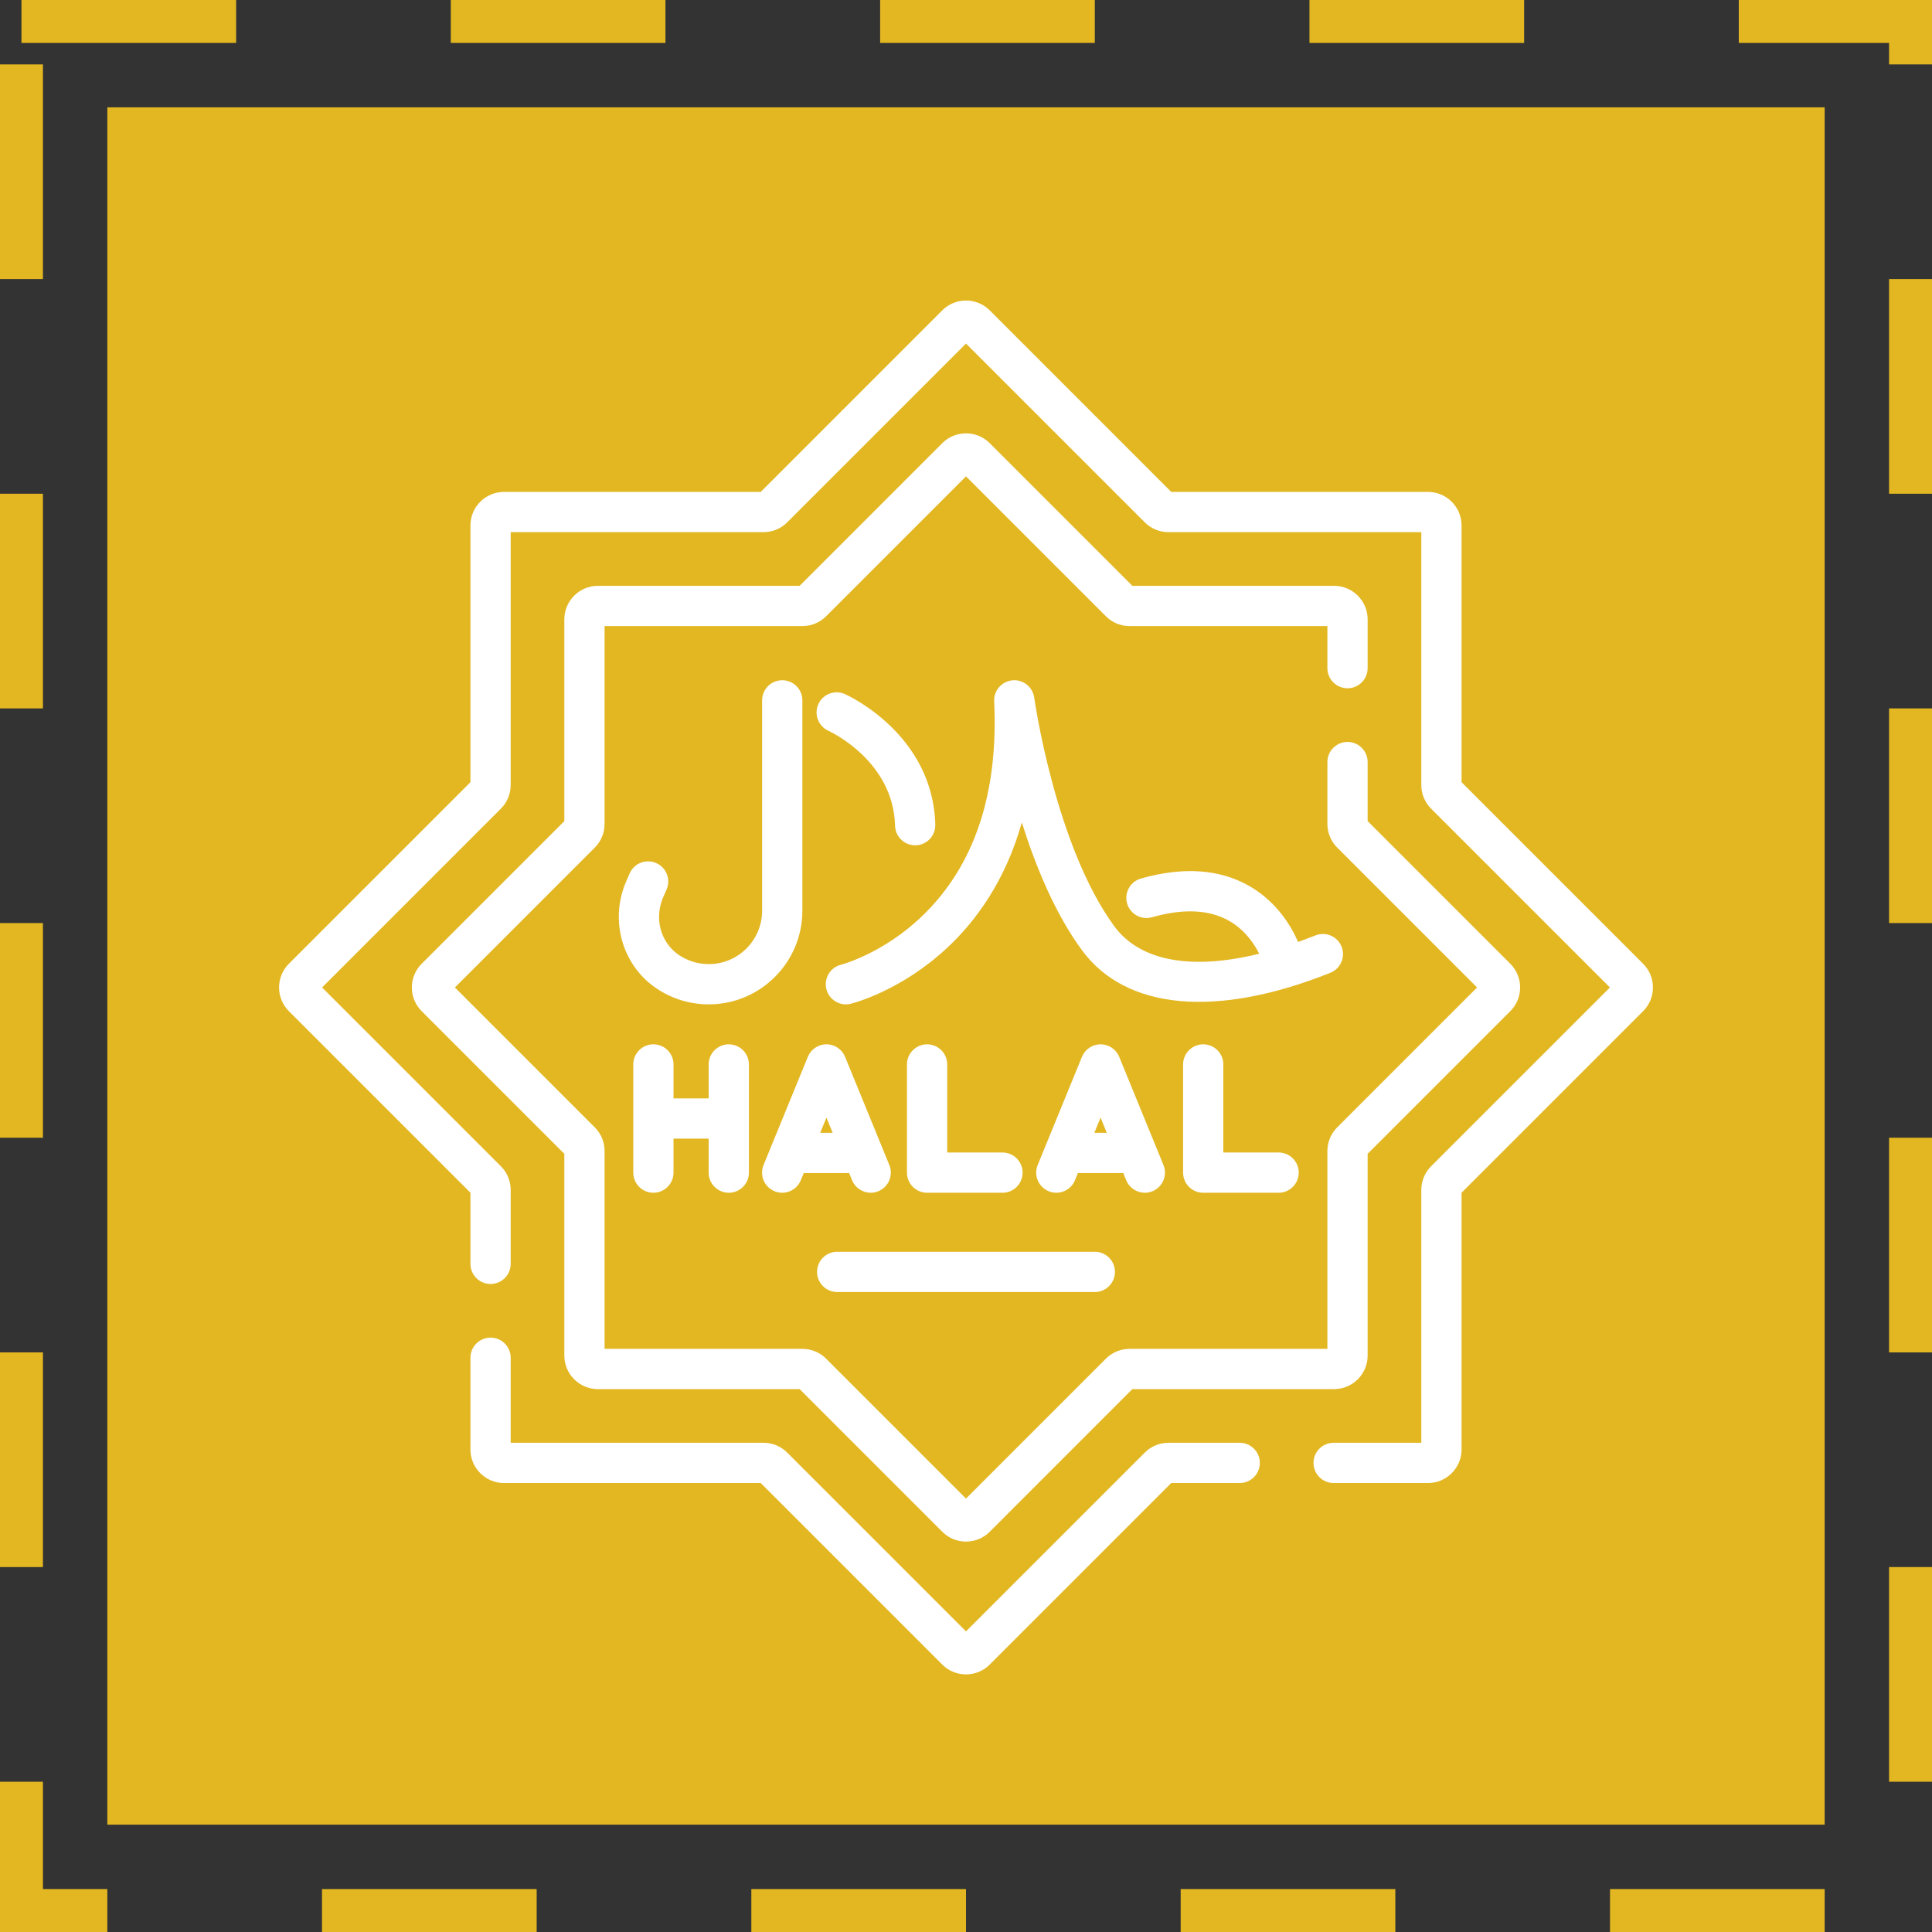
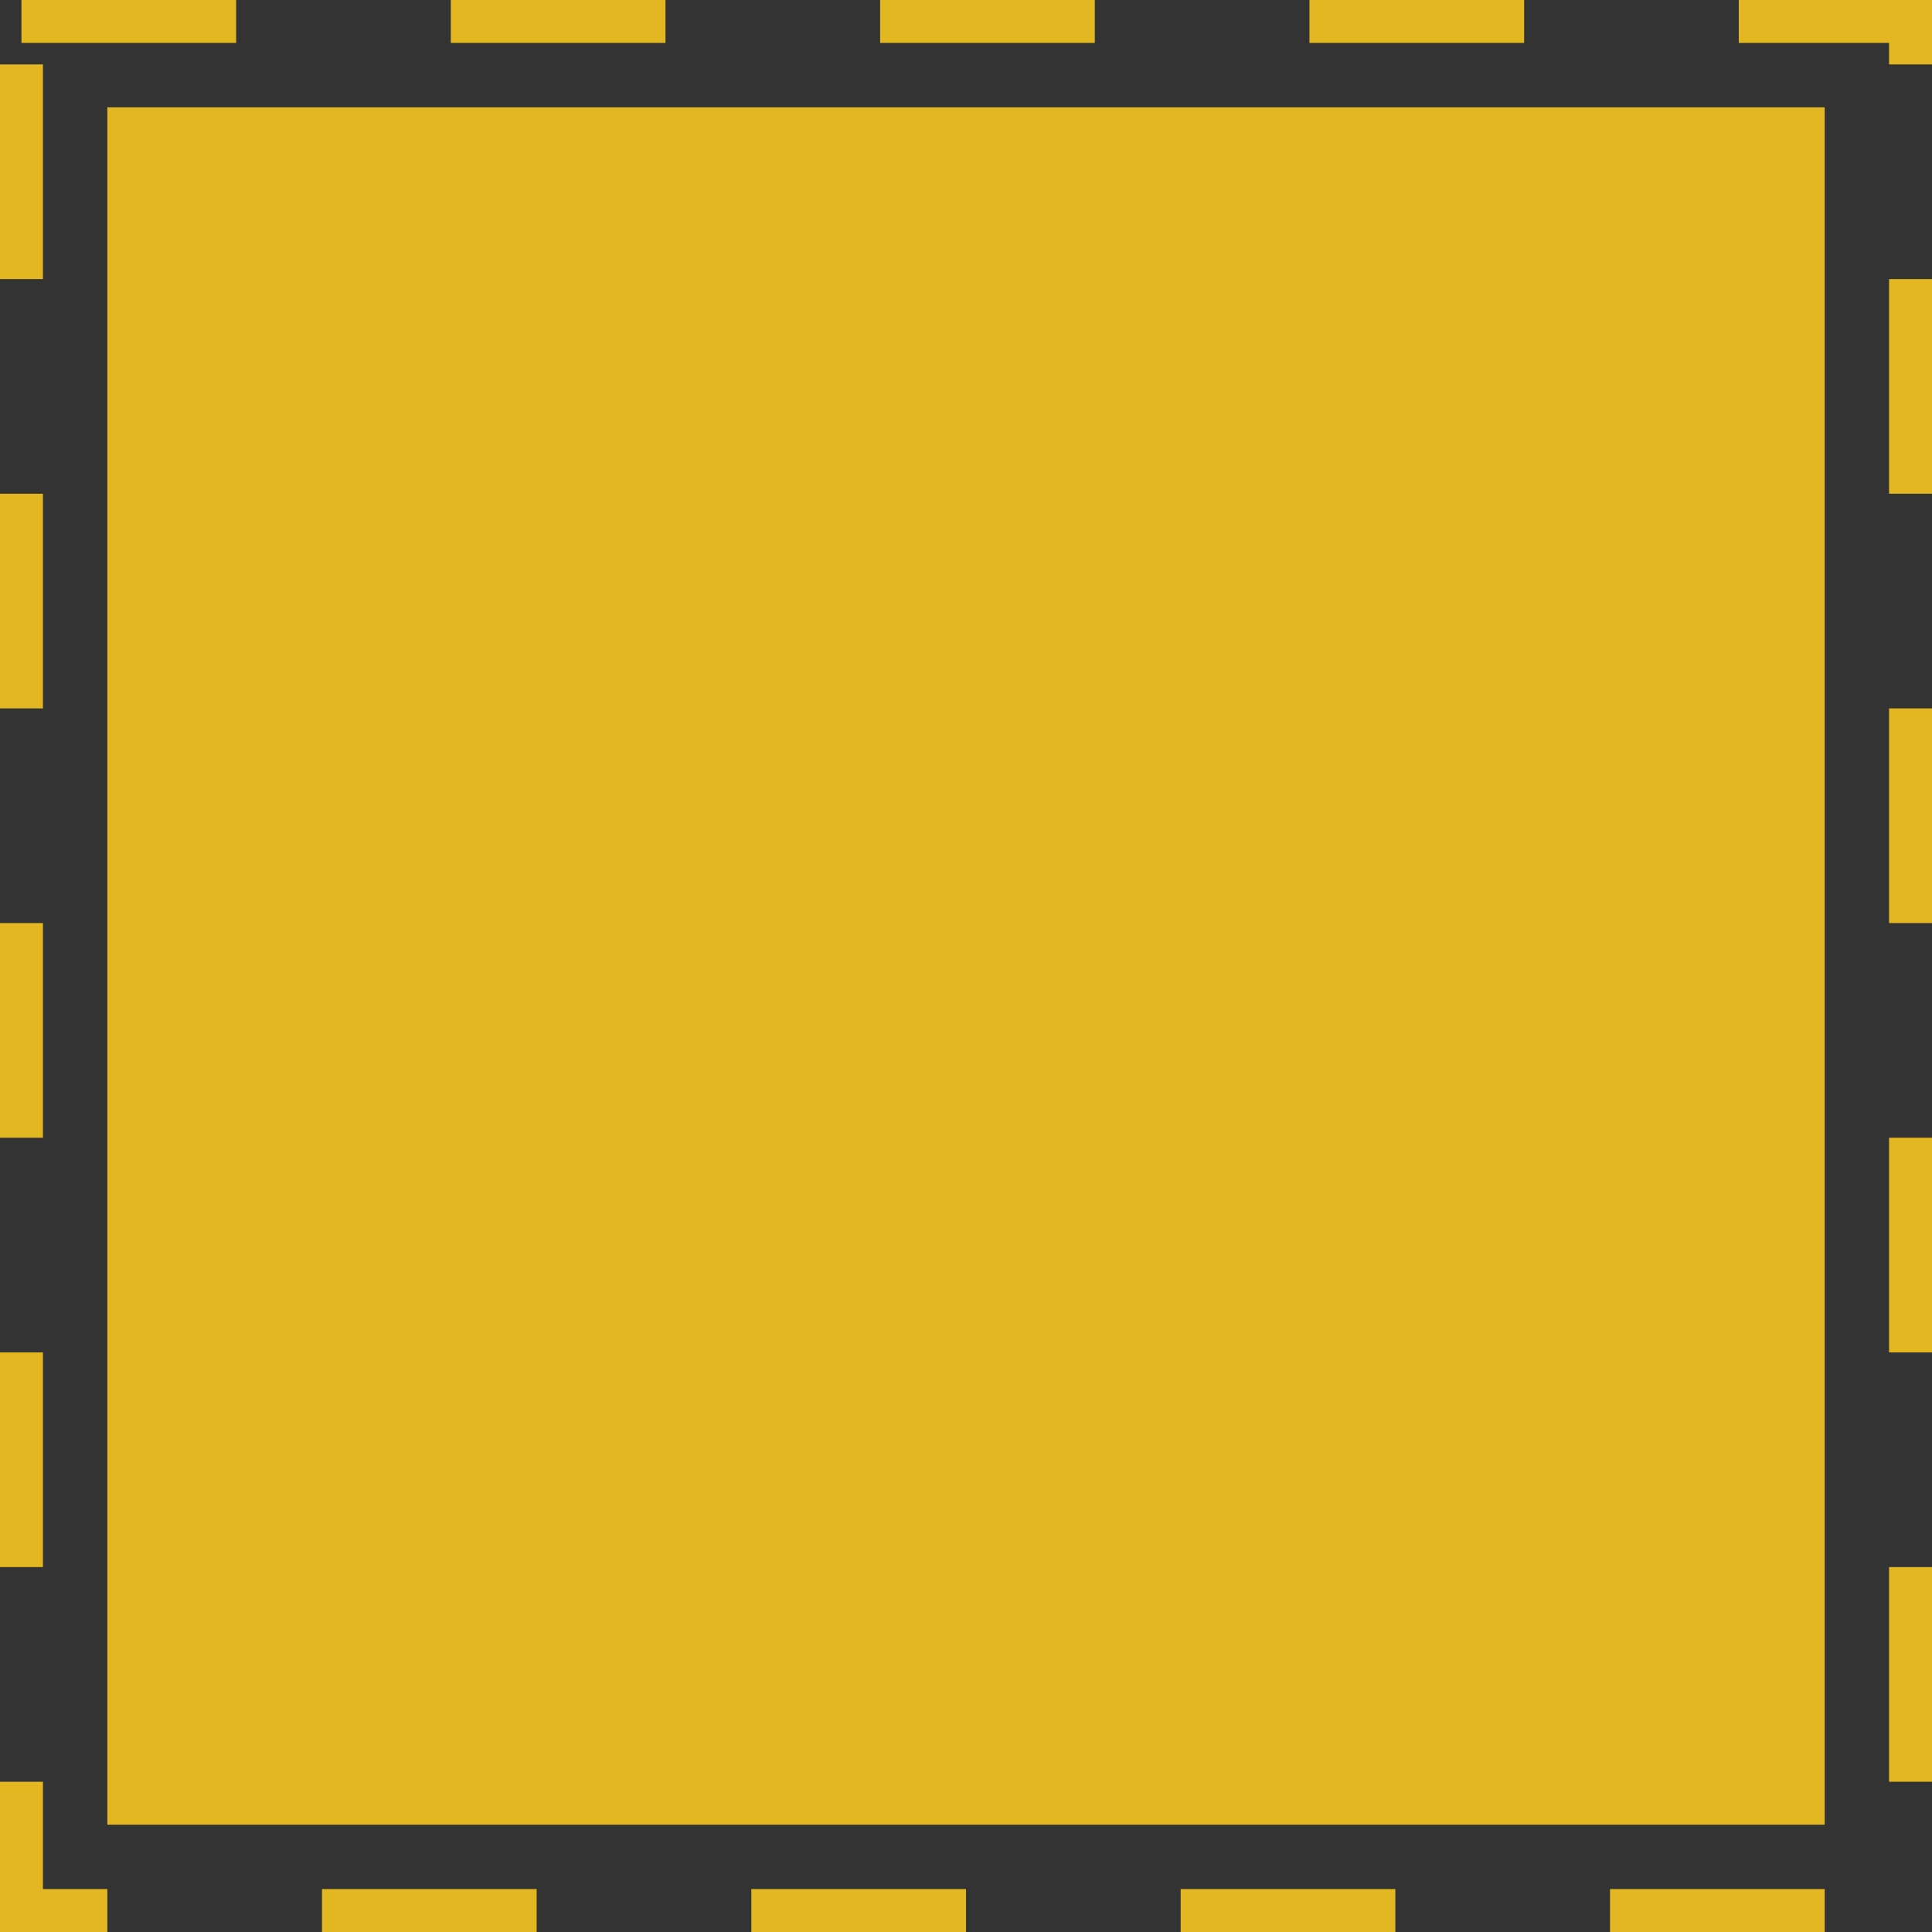
<svg xmlns="http://www.w3.org/2000/svg" width="90" height="90" viewBox="0 0 90 90" fill="none">
  <rect x="0" y="0" width="90" height="90" fill="#333333" stroke="none" />
  <rect x="1" y="1" width="88" height="88" stroke="#E3B722" stroke-width="2" stroke-dasharray="10 10" />
  <rect x="6" y="6" width="78" height="78" fill="#E3B722" stroke="#E3B722" stroke-width="2" />
  <g clip-path="url(#clip0_176_545)">
-     <path d="M27.852 64.71H37.25L43.895 71.355C44.19 71.651 44.582 71.813 45 71.813C45.417 71.813 45.81 71.651 46.105 71.356L52.75 64.71H62.148C63.009 64.71 63.71 64.01 63.71 63.148V53.75L70.355 47.105C70.65 46.81 70.813 46.417 70.813 46C70.813 45.583 70.65 45.19 70.355 44.895L63.71 38.25V35.5C63.71 34.982 63.291 34.562 62.773 34.562C62.255 34.562 61.835 34.982 61.835 35.5V38.379C61.835 38.797 61.998 39.189 62.293 39.484L68.808 46L62.293 52.516C61.998 52.811 61.835 53.203 61.835 53.621V62.835H52.62C52.203 62.835 51.811 62.998 51.516 63.293L45 69.809L38.484 63.293C38.189 62.998 37.797 62.835 37.379 62.835H28.164V53.621C28.164 53.203 28.002 52.811 27.707 52.516L21.191 46L27.707 39.484C28.002 39.189 28.164 38.797 28.164 38.379V29.165H37.379C37.797 29.165 38.189 29.002 38.484 28.707L45 22.191L51.516 28.707C51.811 29.002 52.203 29.165 52.62 29.165H61.835V31.125C61.835 31.643 62.255 32.062 62.773 32.062C63.291 32.062 63.71 31.643 63.71 31.125V28.852C63.71 27.991 63.009 27.29 62.148 27.29H52.75L46.105 20.645C45.81 20.349 45.417 20.187 45 20.187C44.582 20.187 44.19 20.349 43.895 20.644L37.25 27.29H27.852C26.99 27.29 26.289 27.991 26.289 28.852V38.25L19.644 44.895C19.349 45.19 19.186 45.583 19.186 46C19.186 46.417 19.349 46.81 19.644 47.105L26.289 53.75V63.148C26.289 64.009 26.99 64.71 27.852 64.71Z" fill="white" />
    <path d="M37.377 42.426V32.625C37.377 32.107 36.958 31.688 36.44 31.688C35.922 31.688 35.502 32.107 35.502 32.625V42.426C35.502 43.797 34.387 44.912 33.017 44.912C32.518 44.912 32.038 44.765 31.627 44.488C30.771 43.91 30.464 42.775 30.897 41.789L31.05 41.44C31.258 40.965 31.043 40.413 30.568 40.204C30.095 39.996 29.541 40.212 29.333 40.686L29.18 41.035C28.383 42.85 28.971 44.956 30.578 46.042C31.299 46.529 32.143 46.787 33.017 46.787C35.421 46.787 37.377 44.831 37.377 42.426Z" fill="white" />
    <path d="M62.495 44.097C62.303 43.617 61.758 43.383 61.277 43.575C61.004 43.684 60.735 43.786 60.47 43.88C60.162 43.17 59.495 42.022 58.209 41.281C56.825 40.484 55.122 40.364 53.149 40.926C52.651 41.068 52.362 41.586 52.504 42.084C52.646 42.582 53.165 42.871 53.663 42.729C55.12 42.314 56.329 42.37 57.254 42.895C57.994 43.315 58.428 43.967 58.659 44.429C55.496 45.208 53.099 44.775 51.907 43.146C49.156 39.39 48.187 32.566 48.178 32.498C48.109 32.001 47.662 31.644 47.163 31.692C46.663 31.738 46.289 32.169 46.312 32.67C46.518 36.976 45.387 40.345 42.95 42.682C41.13 44.427 39.209 44.932 39.179 44.94C38.678 45.064 38.372 45.571 38.495 46.072C38.6 46.501 38.983 46.787 39.405 46.787C39.479 46.787 39.554 46.779 39.628 46.76C39.724 46.737 41.988 46.165 44.17 44.109C45.433 42.92 46.825 41.069 47.601 38.313C48.236 40.337 49.141 42.545 50.394 44.254C52.443 47.053 56.664 47.439 61.973 45.316C62.454 45.124 62.688 44.578 62.495 44.097Z" fill="white" />
    <path d="M41.695 38.464C41.708 38.973 42.125 39.377 42.632 39.377C42.64 39.377 42.648 39.377 42.656 39.377C43.174 39.364 43.582 38.933 43.569 38.416C43.462 34.216 39.525 32.407 39.357 32.332C38.886 32.121 38.334 32.332 38.122 32.802C37.909 33.273 38.119 33.828 38.588 34.042C38.712 34.098 41.618 35.459 41.695 38.464Z" fill="white" />
    <path d="M33.95 55.563C34.467 55.563 34.887 55.143 34.887 54.625V49.586C34.887 49.068 34.467 48.649 33.95 48.649C33.432 48.649 33.012 49.068 33.012 49.586V51.168H31.375V49.586C31.375 49.068 30.955 48.649 30.438 48.649C29.92 48.649 29.5 49.068 29.5 49.586V54.625C29.5 55.143 29.92 55.563 30.438 55.563C30.955 55.563 31.375 55.143 31.375 54.625V53.043H33.012V54.625C33.012 55.143 33.432 55.563 33.95 55.563Z" fill="white" />
    <path d="M43.188 48.649C42.67 48.649 42.25 49.068 42.25 49.586V54.625C42.25 55.143 42.67 55.563 43.188 55.563H46.7C47.217 55.563 47.637 55.143 47.637 54.625C47.637 54.107 47.217 53.688 46.7 53.688H44.125V49.586C44.125 49.068 43.705 48.649 43.188 48.649Z" fill="white" />
    <path d="M36.083 55.493C36.562 55.689 37.109 55.459 37.305 54.98L37.442 54.646H39.556L39.693 54.98C39.841 55.343 40.191 55.563 40.561 55.563C40.679 55.563 40.799 55.54 40.915 55.492C41.395 55.296 41.624 54.749 41.428 54.27L39.367 49.231C39.223 48.879 38.88 48.648 38.499 48.648C38.118 48.648 37.776 48.879 37.632 49.231L35.57 54.27C35.374 54.749 35.603 55.297 36.083 55.493ZM38.499 52.062L38.789 52.771H38.209L38.499 52.062Z" fill="white" />
-     <path d="M56.05 48.649C55.532 48.649 55.113 49.068 55.113 49.586V54.625C55.113 55.143 55.532 55.563 56.05 55.563H59.562C60.08 55.563 60.5 55.143 60.5 54.625C60.5 54.107 60.08 53.688 59.562 53.688H56.988V49.586C56.988 49.068 56.568 48.649 56.05 48.649Z" fill="white" />
-     <path d="M52.463 54.98C52.611 55.343 52.962 55.563 53.331 55.563C53.449 55.563 53.569 55.54 53.686 55.493C54.165 55.297 54.394 54.749 54.198 54.27L52.137 49.231C51.993 48.879 51.65 48.649 51.27 48.649C50.889 48.649 50.546 48.879 50.402 49.231L48.34 54.27C48.145 54.749 48.374 55.297 48.853 55.493C49.333 55.689 49.88 55.459 50.076 54.98L50.212 54.646H52.327L52.463 54.98ZM50.979 52.771L51.269 52.062L51.559 52.771H50.979Z" fill="white" />
    <path d="M39 60.188H51C51.518 60.188 51.938 59.768 51.938 59.25C51.938 58.732 51.518 58.312 51 58.312H39C38.482 58.312 38.062 58.732 38.062 59.25C38.062 59.768 38.482 60.188 39 60.188Z" fill="white" />
-     <path d="M76.542 44.895L68.085 36.438V24.477C68.085 23.616 67.384 22.915 66.523 22.915H54.562L46.105 14.457C45.81 14.162 45.417 14 45 14C44.583 14 44.19 14.162 43.895 14.457L35.438 22.915H23.477C22.616 22.915 21.915 23.616 21.915 24.477V36.438L13.458 44.895C13.163 45.19 13 45.583 13 46C13 46.417 13.163 46.81 13.458 47.105L21.915 55.562V58.875C21.915 59.393 22.334 59.812 22.852 59.812C23.37 59.812 23.79 59.393 23.79 58.875V55.433C23.79 55.016 23.628 54.623 23.332 54.328L15.005 46L23.332 37.672C23.627 37.377 23.79 36.985 23.79 36.567V24.79H35.567C35.985 24.79 36.377 24.627 36.672 24.332L45 16.004L53.328 24.332C53.623 24.627 54.015 24.79 54.433 24.79H66.21V36.567C66.21 36.985 66.373 37.377 66.668 37.672L74.996 46L66.667 54.328C66.373 54.623 66.21 55.016 66.21 55.433V67.21H62.125C61.607 67.21 61.188 67.63 61.188 68.148C61.188 68.665 61.607 69.085 62.125 69.085H66.523C67.384 69.085 68.085 68.384 68.085 67.523V55.562L76.542 47.105C76.837 46.81 77 46.417 77 46C77 45.583 76.837 45.19 76.542 44.895Z" fill="white" />
    <path d="M57.75 67.21H54.433C54.015 67.21 53.623 67.373 53.328 67.668L45 75.996L36.672 67.668C36.377 67.373 35.985 67.21 35.568 67.21H23.79V63.25C23.79 62.732 23.37 62.312 22.852 62.312C22.335 62.312 21.915 62.732 21.915 63.25V67.523C21.915 68.384 22.616 69.085 23.477 69.085H35.438L43.895 77.542C44.19 77.837 44.583 78 45 78C45.418 78 45.81 77.837 46.105 77.542L54.562 69.085H57.75C58.268 69.085 58.688 68.665 58.688 68.148C58.688 67.63 58.268 67.21 57.75 67.21Z" fill="white" />
  </g>
  <defs>
    <clipPath id="clip0_176_545">
-       <rect width="64" height="64" fill="white" transform="translate(13 14)" />
-     </clipPath>
+       </clipPath>
  </defs>
</svg>